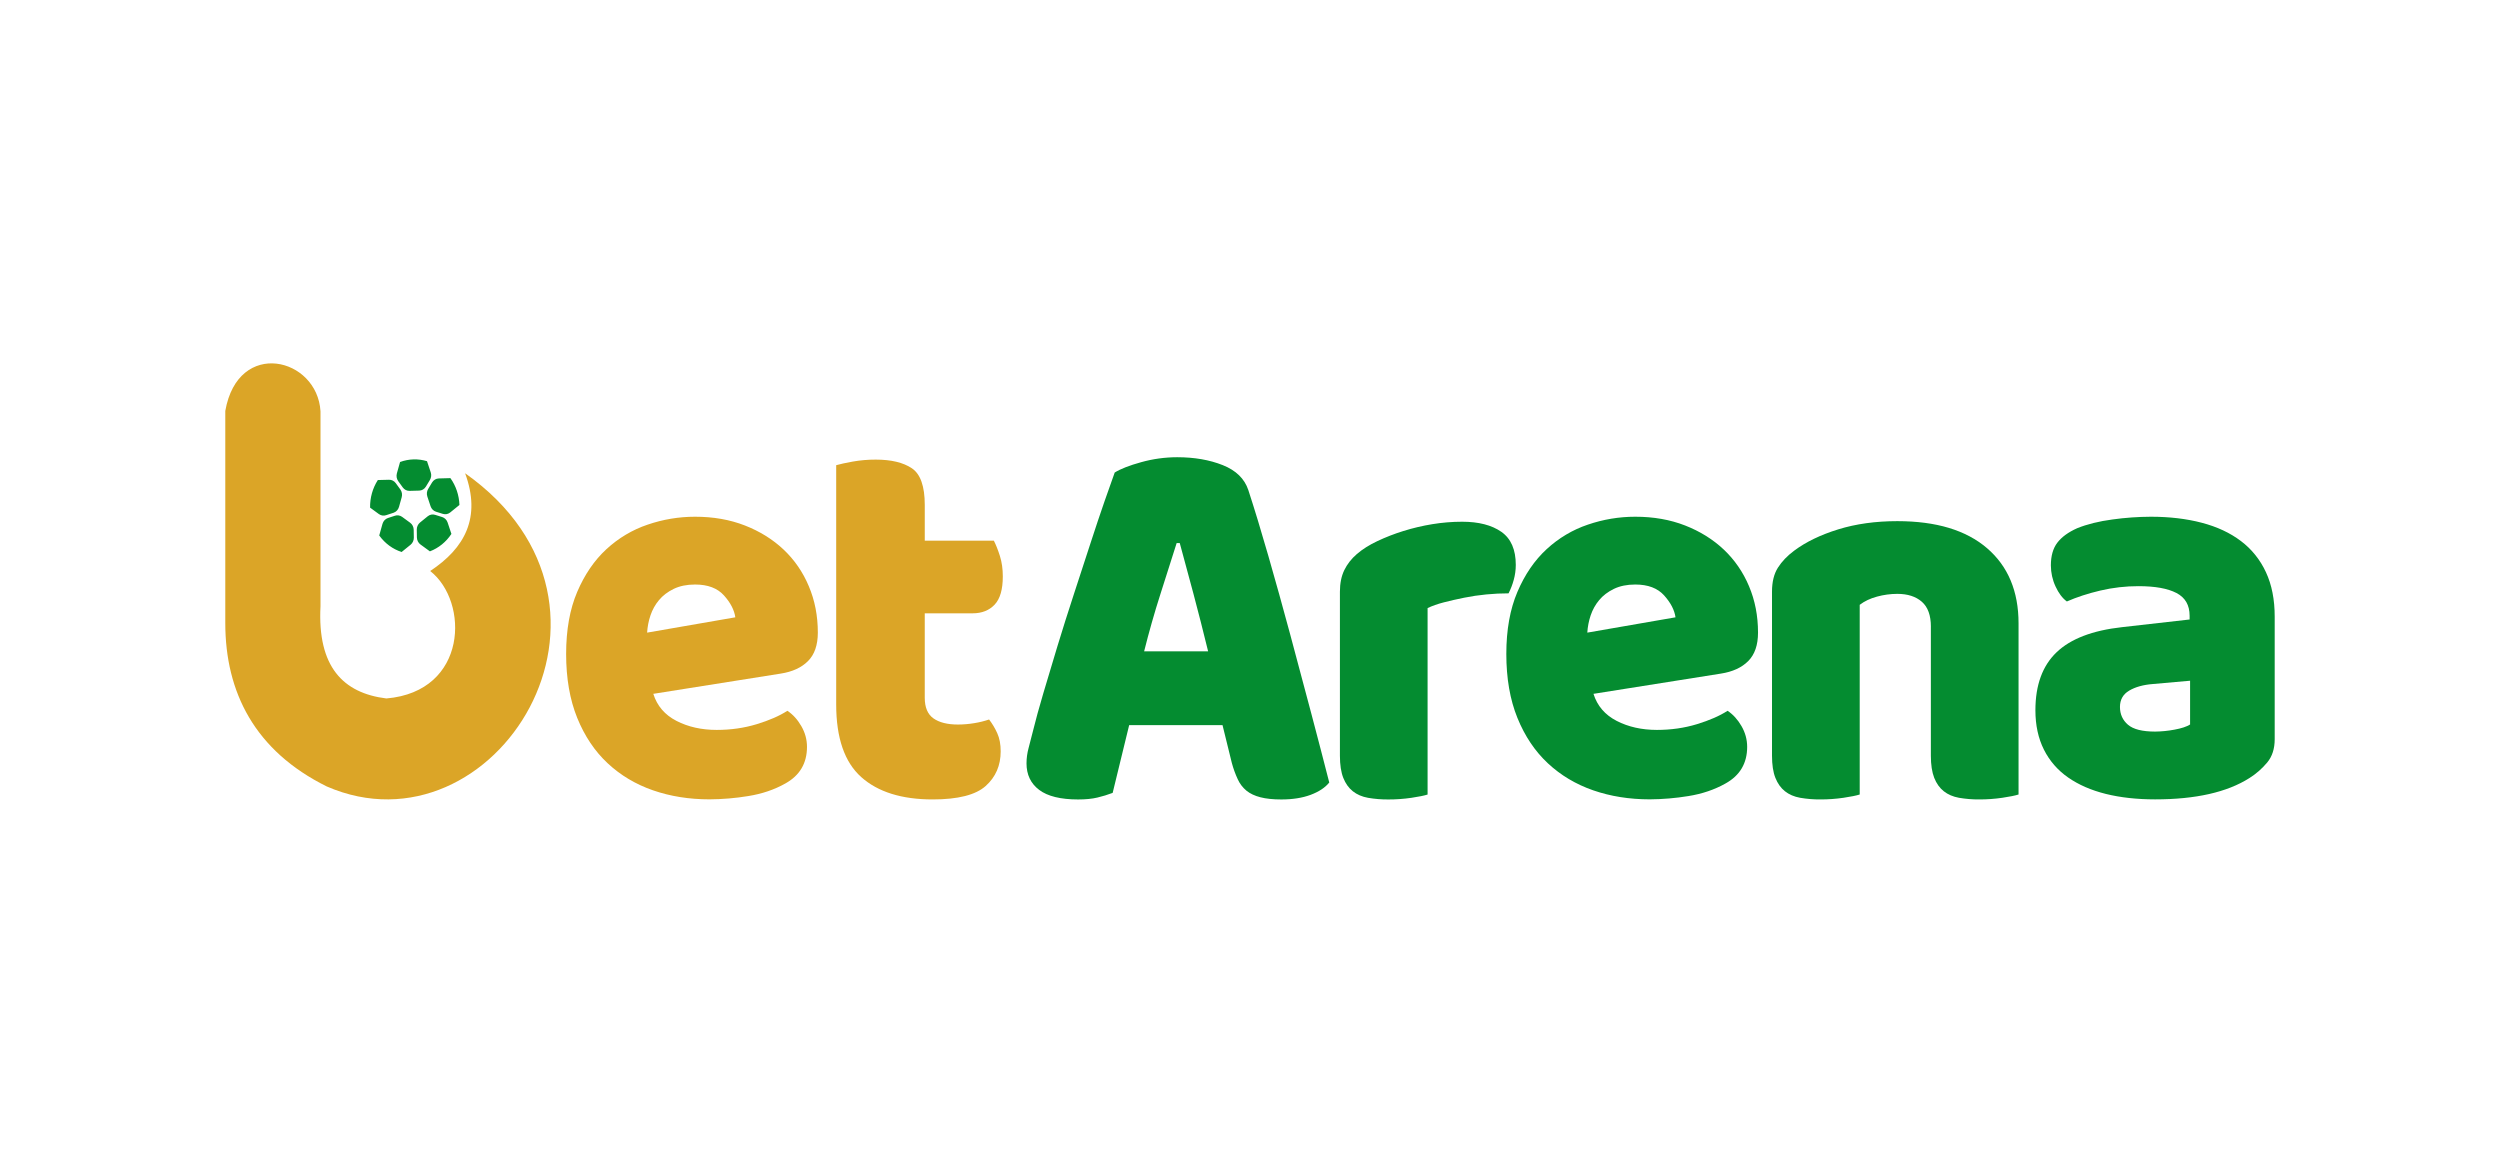
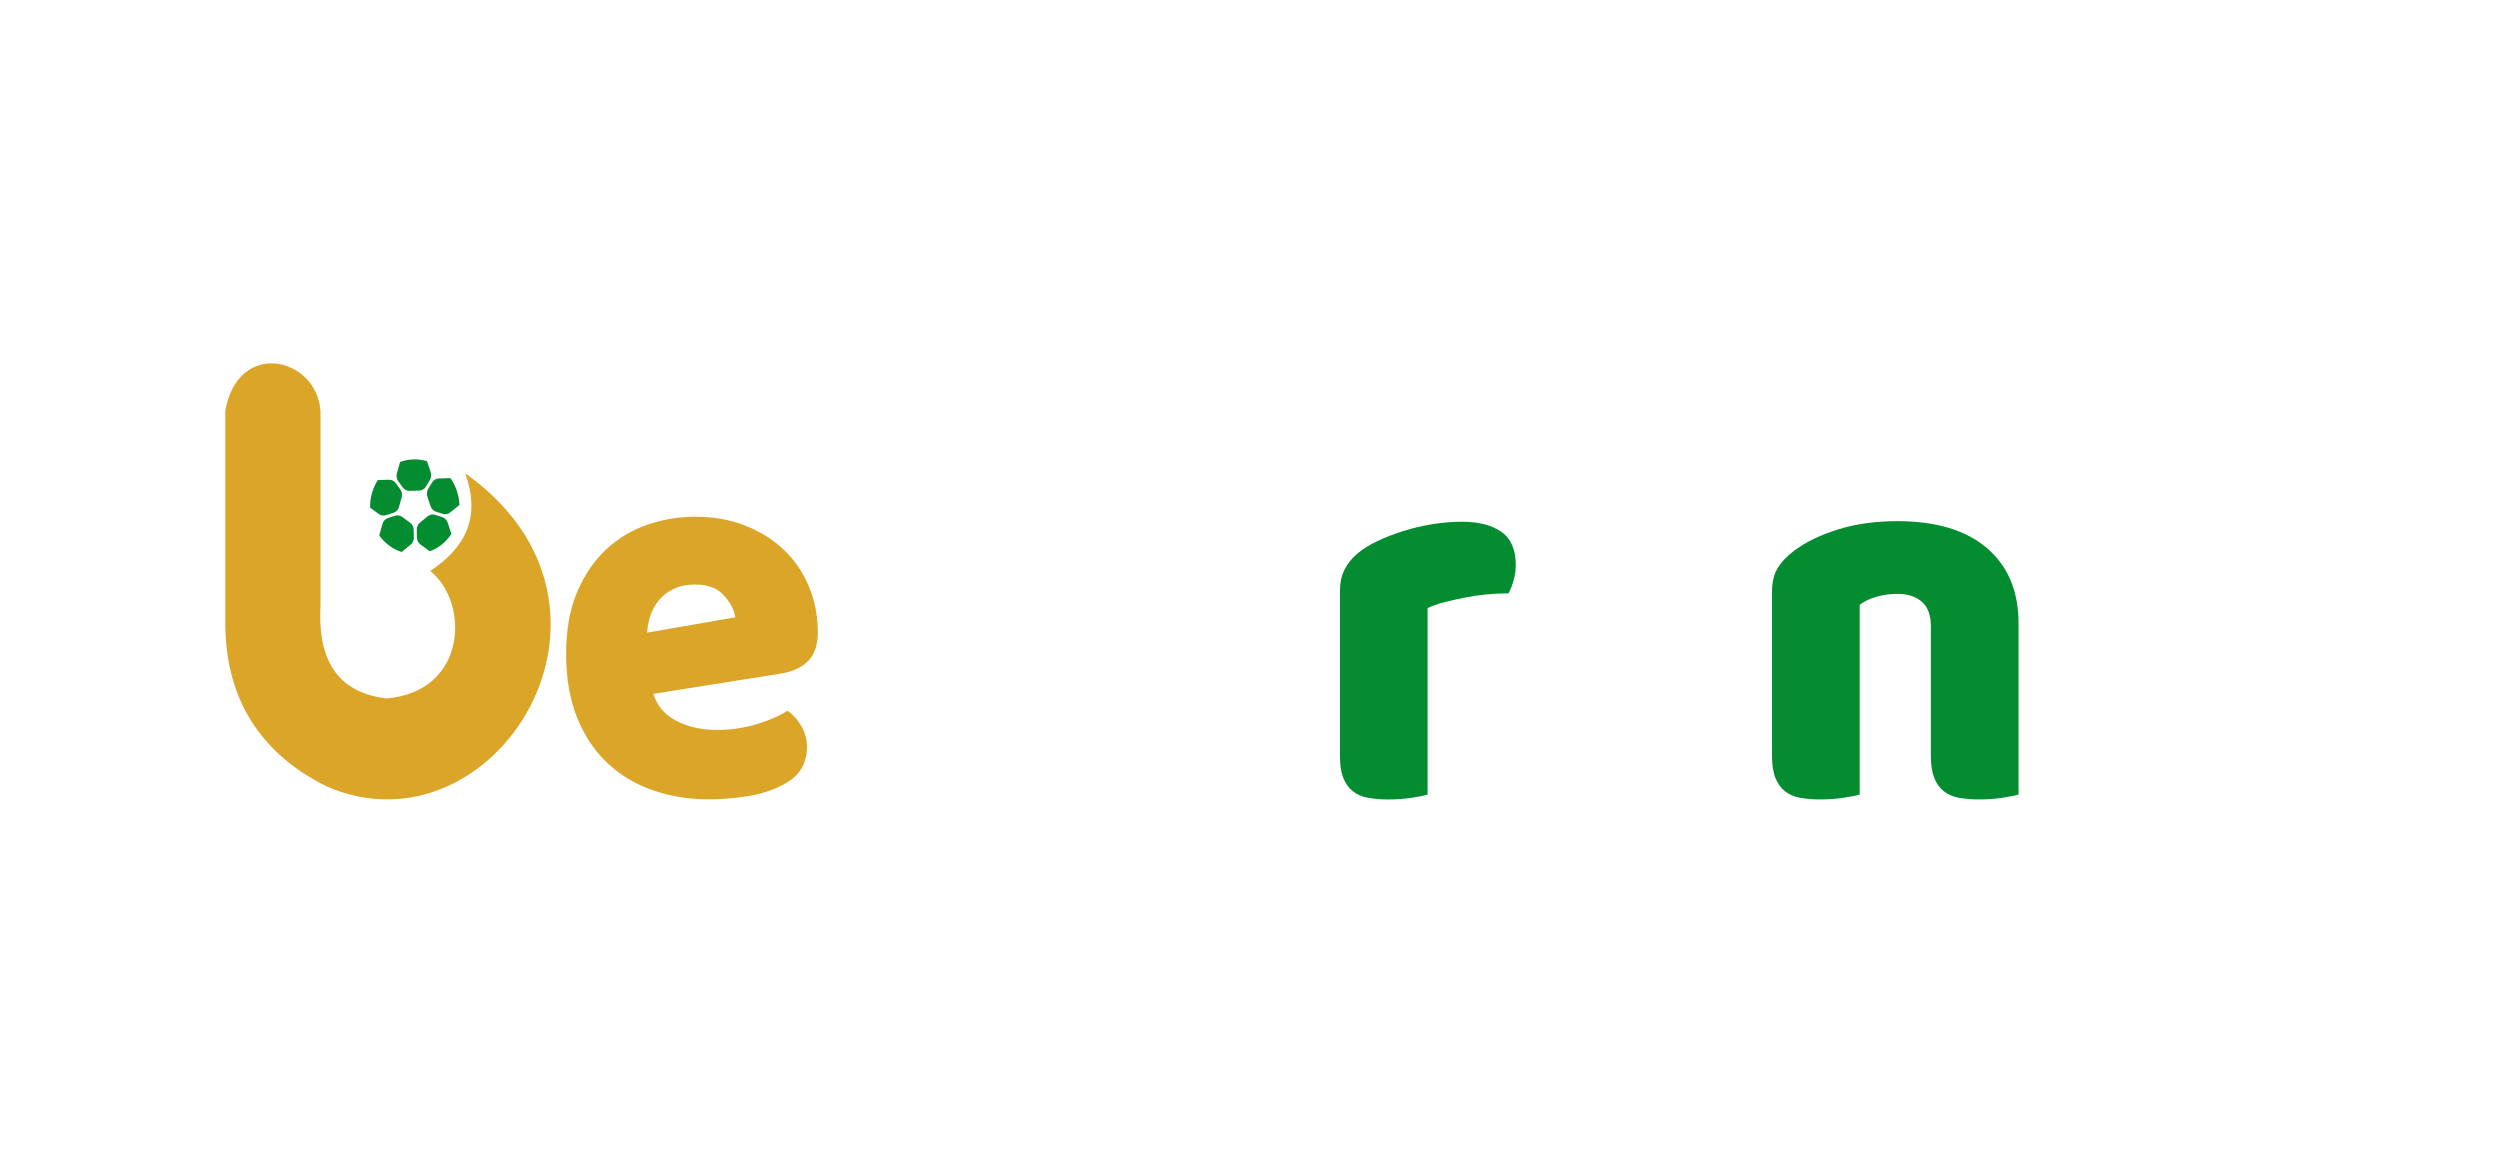
<svg xmlns="http://www.w3.org/2000/svg" width="172" height="80" viewBox="0 0 172 80" fill="none">
  <g clip-path="url(#clip0_4448_48771)">
    <path fill-rule="evenodd" clip-rule="evenodd" d="M31.999 32.559C33.12 35.608 31.982 37.709 29.597 39.285C32.285 41.391 32.199 47.574 26.583 48.054C23.596 47.683 21.833 45.864 22.05 41.712V28.296C21.831 24.604 16.384 23.259 15.5 28.272V42.865C15.5 47.629 17.532 51.657 22.481 54.108C34.004 59.118 45.02 41.764 31.999 32.559Z" fill="#DBA527" />
    <path fill-rule="evenodd" clip-rule="evenodd" d="M26.096 36.847C26.484 37.385 27.021 37.781 27.632 37.977L28.249 37.477C28.319 37.419 28.376 37.346 28.414 37.261C28.453 37.177 28.472 37.084 28.471 36.99L28.462 36.448C28.461 36.352 28.438 36.258 28.395 36.174C28.353 36.09 28.292 36.018 28.218 35.964L27.665 35.56C27.594 35.509 27.514 35.475 27.429 35.461C27.345 35.447 27.258 35.454 27.177 35.481L26.692 35.639C26.603 35.668 26.522 35.72 26.456 35.79C26.39 35.861 26.341 35.947 26.315 36.042L26.091 36.842C26.092 36.844 26.093 36.846 26.095 36.848L26.096 36.847ZM27.229 33.242C27.174 33.166 27.104 33.106 27.023 33.065C26.942 33.024 26.854 33.004 26.764 33.007L25.995 33.027C25.637 33.586 25.45 34.25 25.462 34.925L26.068 35.368C26.139 35.419 26.22 35.453 26.305 35.467C26.39 35.481 26.476 35.474 26.558 35.447L27.075 35.278C27.164 35.248 27.245 35.197 27.311 35.126C27.376 35.056 27.424 34.97 27.451 34.875L27.637 34.21C27.662 34.119 27.667 34.023 27.651 33.93C27.634 33.837 27.598 33.749 27.543 33.674L27.229 33.242ZM28.896 35.951C28.826 36.008 28.769 36.081 28.731 36.166C28.692 36.25 28.673 36.343 28.674 36.437L28.683 36.975C28.684 37.071 28.707 37.165 28.75 37.249C28.792 37.334 28.853 37.406 28.928 37.46L29.577 37.933C30.176 37.705 30.693 37.286 31.057 36.733L30.796 35.949C30.767 35.86 30.717 35.779 30.652 35.714C30.587 35.649 30.509 35.601 30.423 35.574L29.933 35.42C29.848 35.393 29.757 35.388 29.669 35.405C29.582 35.422 29.499 35.462 29.428 35.519L28.896 35.951ZM27.524 31.786L27.305 32.568C27.28 32.659 27.275 32.755 27.291 32.848C27.307 32.941 27.344 33.028 27.398 33.103L27.712 33.537C27.767 33.612 27.837 33.673 27.918 33.714C27.998 33.755 28.087 33.775 28.177 33.772L28.84 33.754C28.933 33.752 29.023 33.725 29.104 33.677C29.185 33.628 29.253 33.56 29.303 33.477L29.577 33.022C29.624 32.945 29.653 32.858 29.663 32.768C29.673 32.677 29.664 32.585 29.635 32.499L29.378 31.73C28.769 31.547 28.122 31.566 27.524 31.786ZM30.216 37.86L30.219 37.859L30.223 37.856L30.216 37.86ZM30.988 32.895L30.189 32.917C30.096 32.919 30.006 32.946 29.925 32.994C29.845 33.042 29.776 33.111 29.726 33.194L29.458 33.639C29.411 33.716 29.382 33.803 29.372 33.893C29.363 33.984 29.372 34.076 29.401 34.162L29.624 34.831C29.654 34.92 29.703 35.001 29.768 35.066C29.833 35.131 29.911 35.179 29.997 35.206L30.471 35.355C30.556 35.382 30.647 35.387 30.735 35.37C30.823 35.352 30.905 35.313 30.976 35.256L31.609 34.741C31.586 34.073 31.369 33.428 30.988 32.895Z" fill="#048C30" />
-     <path d="M63.623 48.002C63.623 48.669 63.822 49.143 64.222 49.425C64.621 49.707 65.183 49.848 65.908 49.848C66.285 49.847 66.661 49.815 67.033 49.752C67.377 49.698 67.717 49.614 68.049 49.501C68.271 49.791 68.46 50.107 68.611 50.444C68.769 50.79 68.847 51.206 68.847 51.694C68.847 52.667 68.502 53.462 67.813 54.078C67.124 54.693 65.909 55.001 64.167 55.001C62.038 55.001 60.4 54.488 59.252 53.462C58.104 52.437 57.53 50.77 57.53 48.464V32.005C57.796 31.929 58.176 31.846 58.672 31.756C59.194 31.664 59.722 31.619 60.251 31.621C61.315 31.621 62.143 31.82 62.735 32.217C63.327 32.614 63.624 33.454 63.624 34.736V37.197H68.377C68.521 37.479 68.66 37.831 68.794 38.254C68.927 38.677 68.994 39.145 68.993 39.658C68.993 40.555 68.806 41.203 68.431 41.599C68.055 41.996 67.554 42.195 66.925 42.196H63.623V48.002Z" fill="#DBA527" />
    <path d="M55.592 45.481C56.041 45.03 56.266 44.377 56.267 43.525C56.267 42.371 56.06 41.306 55.645 40.328C55.243 39.365 54.65 38.506 53.907 37.807C53.162 37.105 52.275 36.554 51.245 36.152C50.216 35.751 49.074 35.55 47.82 35.551C46.712 35.55 45.61 35.734 44.555 36.096C43.51 36.448 42.544 37.024 41.717 37.788C40.889 38.553 40.221 39.531 39.712 40.722C39.204 41.914 38.95 43.337 38.95 44.991C38.95 46.672 39.205 48.138 39.713 49.391C40.222 50.644 40.92 51.685 41.807 52.513C42.694 53.34 43.735 53.961 44.929 54.375C46.124 54.789 47.419 54.995 48.815 54.995C49.706 54.99 50.596 54.915 51.476 54.77C52.422 54.619 53.274 54.331 54.031 53.904C55.024 53.353 55.52 52.513 55.521 51.385C55.521 50.883 55.391 50.406 55.13 49.955C54.87 49.504 54.551 49.153 54.172 48.902C53.628 49.254 52.925 49.561 52.061 49.824C51.198 50.087 50.281 50.218 49.311 50.218C48.27 50.218 47.348 50.012 46.543 49.598C45.739 49.185 45.207 48.564 44.947 47.736L53.711 46.344C54.515 46.22 55.142 45.932 55.592 45.481ZM44.522 43.525C44.546 43.12 44.623 42.721 44.752 42.34C44.882 41.952 45.081 41.594 45.339 41.287C45.599 40.974 45.936 40.717 46.35 40.516C46.764 40.315 47.255 40.215 47.822 40.215C48.697 40.215 49.36 40.465 49.81 40.967C50.26 41.468 50.52 41.969 50.59 42.471L44.522 43.525Z" fill="#DBA527" />
    <path d="M98.22 54.664C97.984 54.739 97.611 54.814 97.103 54.89C96.579 54.966 96.052 55.004 95.523 55.003C95.054 55.007 94.585 54.969 94.122 54.89C93.708 54.815 93.359 54.664 93.075 54.439C92.79 54.213 92.572 53.906 92.418 53.517C92.264 53.127 92.186 52.62 92.186 51.993V40.71C92.186 40.133 92.287 39.638 92.488 39.224C92.689 38.81 92.979 38.44 93.357 38.114C93.736 37.788 94.203 37.493 94.759 37.23C95.341 36.956 95.939 36.724 96.551 36.534C97.202 36.331 97.866 36.174 98.538 36.064C99.219 35.952 99.907 35.895 100.596 35.895C101.731 35.895 102.63 36.127 103.293 36.59C103.955 37.054 104.286 37.813 104.286 38.866C104.286 39.216 104.238 39.564 104.144 39.9C104.057 40.22 103.938 40.529 103.789 40.822C103.293 40.822 102.784 40.846 102.264 40.896C101.744 40.946 101.235 41.021 100.738 41.122C100.241 41.222 99.773 41.329 99.336 41.442C98.898 41.555 98.526 41.687 98.218 41.837V54.664H98.22Z" fill="#048C30" />
-     <path d="M155.897 39.369C155.502 38.512 154.91 37.775 154.176 37.224C153.431 36.66 152.532 36.24 151.479 35.965C150.427 35.689 149.262 35.551 147.984 35.551C147.1 35.555 146.217 35.617 145.34 35.739C144.406 35.864 143.595 36.065 142.91 36.341C142.295 36.616 141.839 36.949 141.544 37.338C141.248 37.727 141.1 38.247 141.1 38.898C141.101 39.401 141.21 39.896 141.42 40.347C141.633 40.811 141.893 41.156 142.2 41.381C142.886 41.08 143.655 40.83 144.507 40.629C145.369 40.427 146.249 40.326 147.132 40.328C148.268 40.328 149.138 40.485 149.74 40.798C150.343 41.111 150.644 41.631 150.645 42.358V42.621L145.997 43.148C143.962 43.374 142.46 43.95 141.491 44.878C140.521 45.806 140.036 47.135 140.036 48.866C140.036 49.894 140.231 50.797 140.621 51.574C141.011 52.35 141.567 52.99 142.288 53.492C143.009 53.994 143.873 54.37 144.878 54.621C145.884 54.871 147.014 54.996 148.268 54.997C151.058 54.997 153.223 54.508 154.761 53.53C155.219 53.242 155.632 52.881 155.985 52.458C156.328 52.044 156.499 51.511 156.499 50.858V42.434C156.5 41.255 156.299 40.233 155.897 39.369ZM150.681 49.844C150.444 49.994 150.084 50.113 149.599 50.201C149.159 50.284 148.714 50.328 148.268 50.333C147.392 50.333 146.771 50.176 146.405 49.862C146.039 49.549 145.855 49.141 145.853 48.64C145.853 48.138 146.066 47.762 146.492 47.512C146.918 47.261 147.462 47.111 148.124 47.06L150.678 46.834V49.844H150.681Z" fill="#048C30" />
    <path d="M132.845 43.115C132.845 42.337 132.638 41.767 132.225 41.403C131.811 41.04 131.249 40.858 130.539 40.858C130.067 40.858 129.596 40.921 129.138 41.047C128.676 41.171 128.28 41.359 127.948 41.611V54.662C127.711 54.737 127.339 54.812 126.83 54.888C126.307 54.964 125.779 55.002 125.251 55.001C124.782 55.005 124.313 54.967 123.85 54.888C123.435 54.813 123.086 54.662 122.802 54.437C122.518 54.211 122.3 53.904 122.146 53.515C121.991 53.126 121.914 52.618 121.914 51.992V40.708C121.914 40.031 122.05 39.479 122.322 39.053C122.594 38.626 122.967 38.237 123.44 37.886C124.244 37.285 125.256 36.796 126.474 36.419C127.691 36.043 129.046 35.855 130.537 35.855C133.21 35.855 135.268 36.476 136.711 37.717C138.155 38.958 138.876 40.682 138.876 42.889V54.662C138.639 54.737 138.267 54.812 137.758 54.888C137.235 54.964 136.707 55.002 136.179 55.001C135.71 55.005 135.241 54.967 134.778 54.888C134.364 54.812 134.015 54.662 133.731 54.437C133.447 54.211 133.228 53.904 133.074 53.515C132.921 53.125 132.844 52.617 132.843 51.991V43.115H132.845Z" fill="#048C30" />
-     <path d="M120.278 45.481C120.727 45.03 120.952 44.377 120.952 43.525C120.952 42.371 120.745 41.306 120.331 40.328C119.928 39.365 119.335 38.506 118.592 37.807C117.847 37.105 116.96 36.554 115.931 36.152C114.901 35.751 113.76 35.55 112.506 35.551C111.397 35.55 110.296 35.734 109.241 36.096C108.196 36.448 107.229 37.024 106.403 37.788C105.575 38.553 104.906 39.531 104.398 40.722C103.89 41.914 103.635 43.337 103.635 44.991C103.635 46.671 103.889 48.138 104.398 49.391C104.907 50.644 105.605 51.684 106.492 52.513C107.379 53.34 108.419 53.961 109.614 54.375C110.808 54.788 112.104 54.995 113.499 54.995C114.39 54.99 115.28 54.914 116.161 54.77C117.107 54.619 117.958 54.33 118.715 53.904C119.708 53.353 120.205 52.513 120.205 51.385C120.205 50.883 120.075 50.406 119.815 49.955C119.554 49.504 119.235 49.153 118.857 48.902C118.313 49.253 117.609 49.561 116.746 49.824C115.883 50.087 114.966 50.218 113.995 50.218C112.955 50.218 112.032 50.011 111.228 49.598C110.424 49.185 109.891 48.564 109.631 47.736L118.396 46.344C119.201 46.219 119.829 45.932 120.278 45.481ZM109.207 43.525C109.231 43.12 109.309 42.721 109.437 42.34C109.567 41.952 109.766 41.594 110.023 41.287C110.283 40.974 110.62 40.717 111.034 40.516C111.449 40.315 111.939 40.215 112.507 40.215C113.382 40.215 114.044 40.465 114.494 40.967C114.944 41.468 115.204 41.969 115.275 42.471L109.207 43.525Z" fill="#048C30" />
-     <path d="M90.214 49.078C89.741 47.286 89.256 45.468 88.759 43.625C88.262 41.781 87.765 39.995 87.268 38.265C86.771 36.535 86.31 35.018 85.884 33.714C85.624 32.936 85.039 32.365 84.129 32.002C83.218 31.639 82.171 31.457 80.988 31.457C80.155 31.458 79.326 31.571 78.52 31.796C77.704 32.021 77.095 32.259 76.692 32.51C76.526 32.962 76.296 33.613 76 34.466C75.704 35.318 75.379 36.29 75.024 37.381C74.669 38.471 74.291 39.631 73.889 40.86C73.487 42.089 73.108 43.286 72.753 44.452C72.398 45.618 72.073 46.703 71.778 47.705C71.482 48.708 71.251 49.548 71.086 50.225C70.967 50.702 70.861 51.116 70.766 51.467C70.673 51.809 70.625 52.163 70.624 52.52C70.624 53.297 70.914 53.905 71.495 54.344C72.075 54.782 72.968 55.002 74.174 55.003C74.694 55.003 75.138 54.959 75.504 54.871C75.859 54.787 76.209 54.68 76.551 54.551C76.741 53.798 76.93 53.021 77.119 52.219C77.308 51.417 77.497 50.639 77.687 49.887H84.109L84.748 52.483C84.852 52.871 84.988 53.248 85.156 53.611C85.296 53.92 85.503 54.19 85.759 54.401C86.007 54.601 86.326 54.752 86.716 54.852C87.107 54.953 87.586 55.003 88.154 55.003C88.934 55.003 89.608 54.896 90.176 54.683C90.744 54.47 91.169 54.188 91.453 53.837C91.101 52.458 90.688 50.871 90.214 49.078ZM78.717 44.809C79.049 43.48 79.421 42.17 79.835 40.879C80.249 39.587 80.623 38.415 80.954 37.362H81.167C81.451 38.39 81.764 39.55 82.107 40.841C82.45 42.132 82.787 43.456 83.118 44.81H78.717V44.809Z" fill="#048C30" />
  </g>
  <defs>
    <clipPath id="clip0_4448_48771">
      <rect width="141" height="30" fill="white" transform="translate(15.5 25)" />
    </clipPath>
  </defs>
</svg>